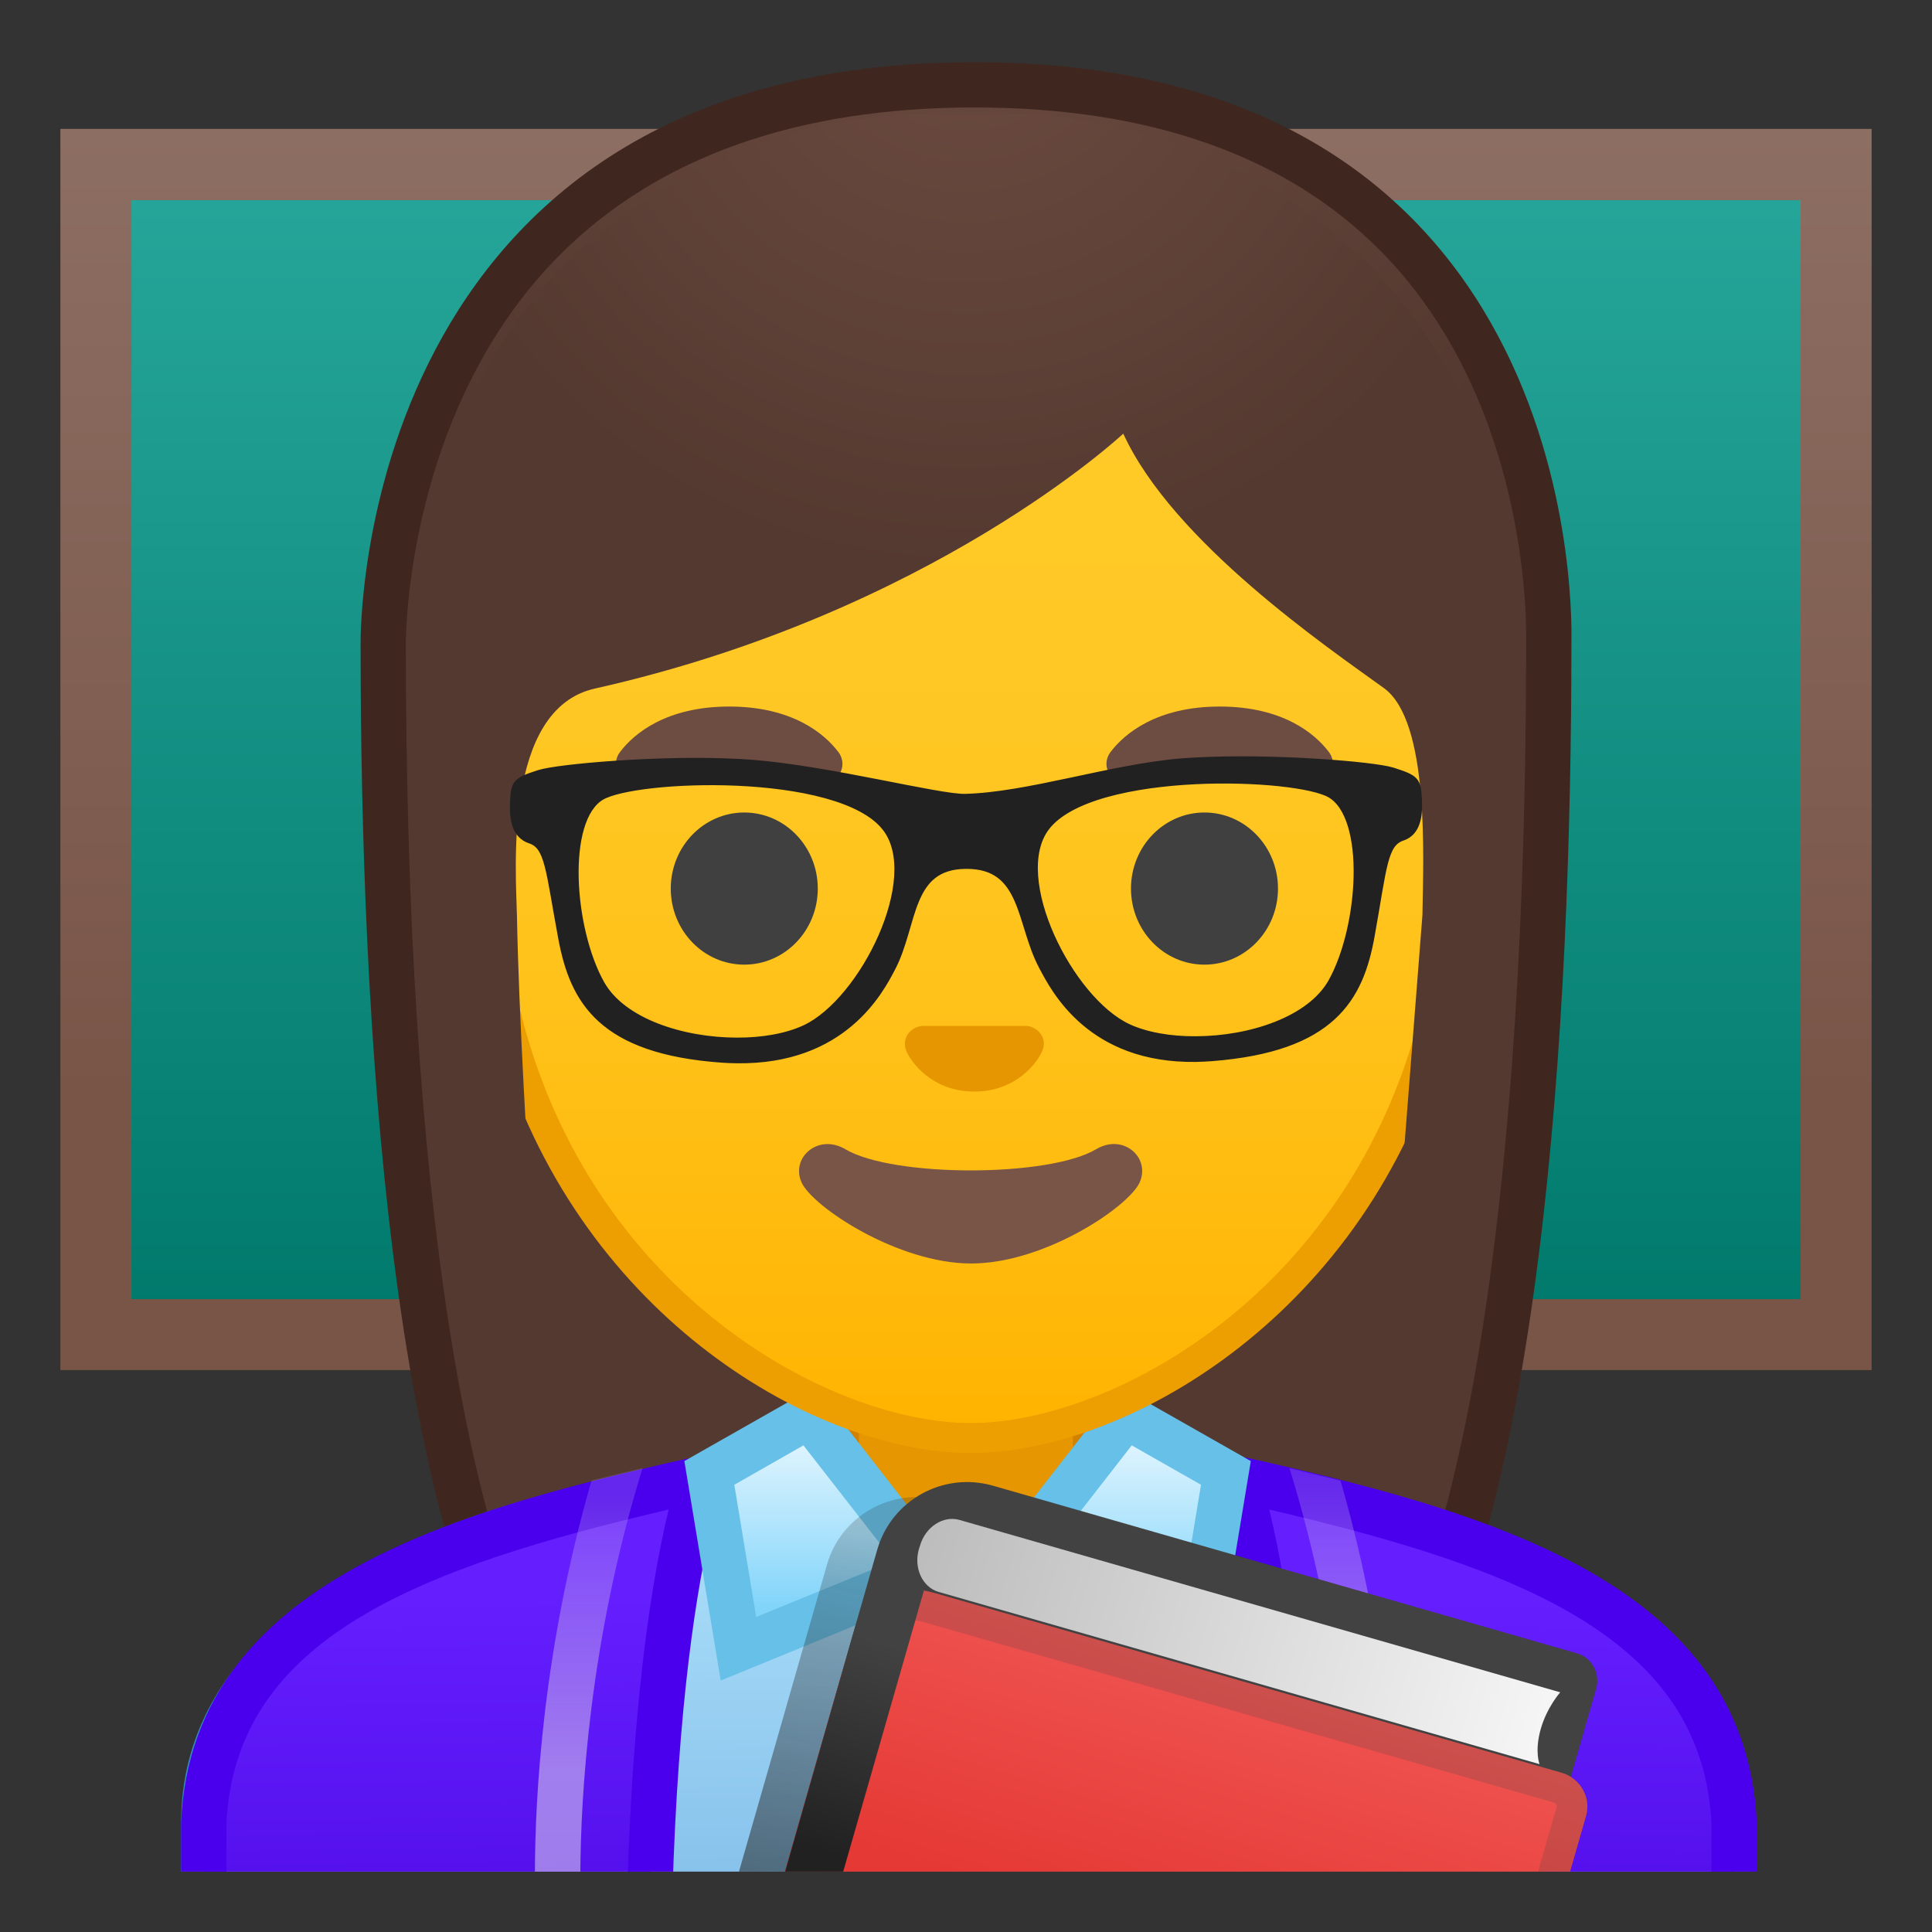
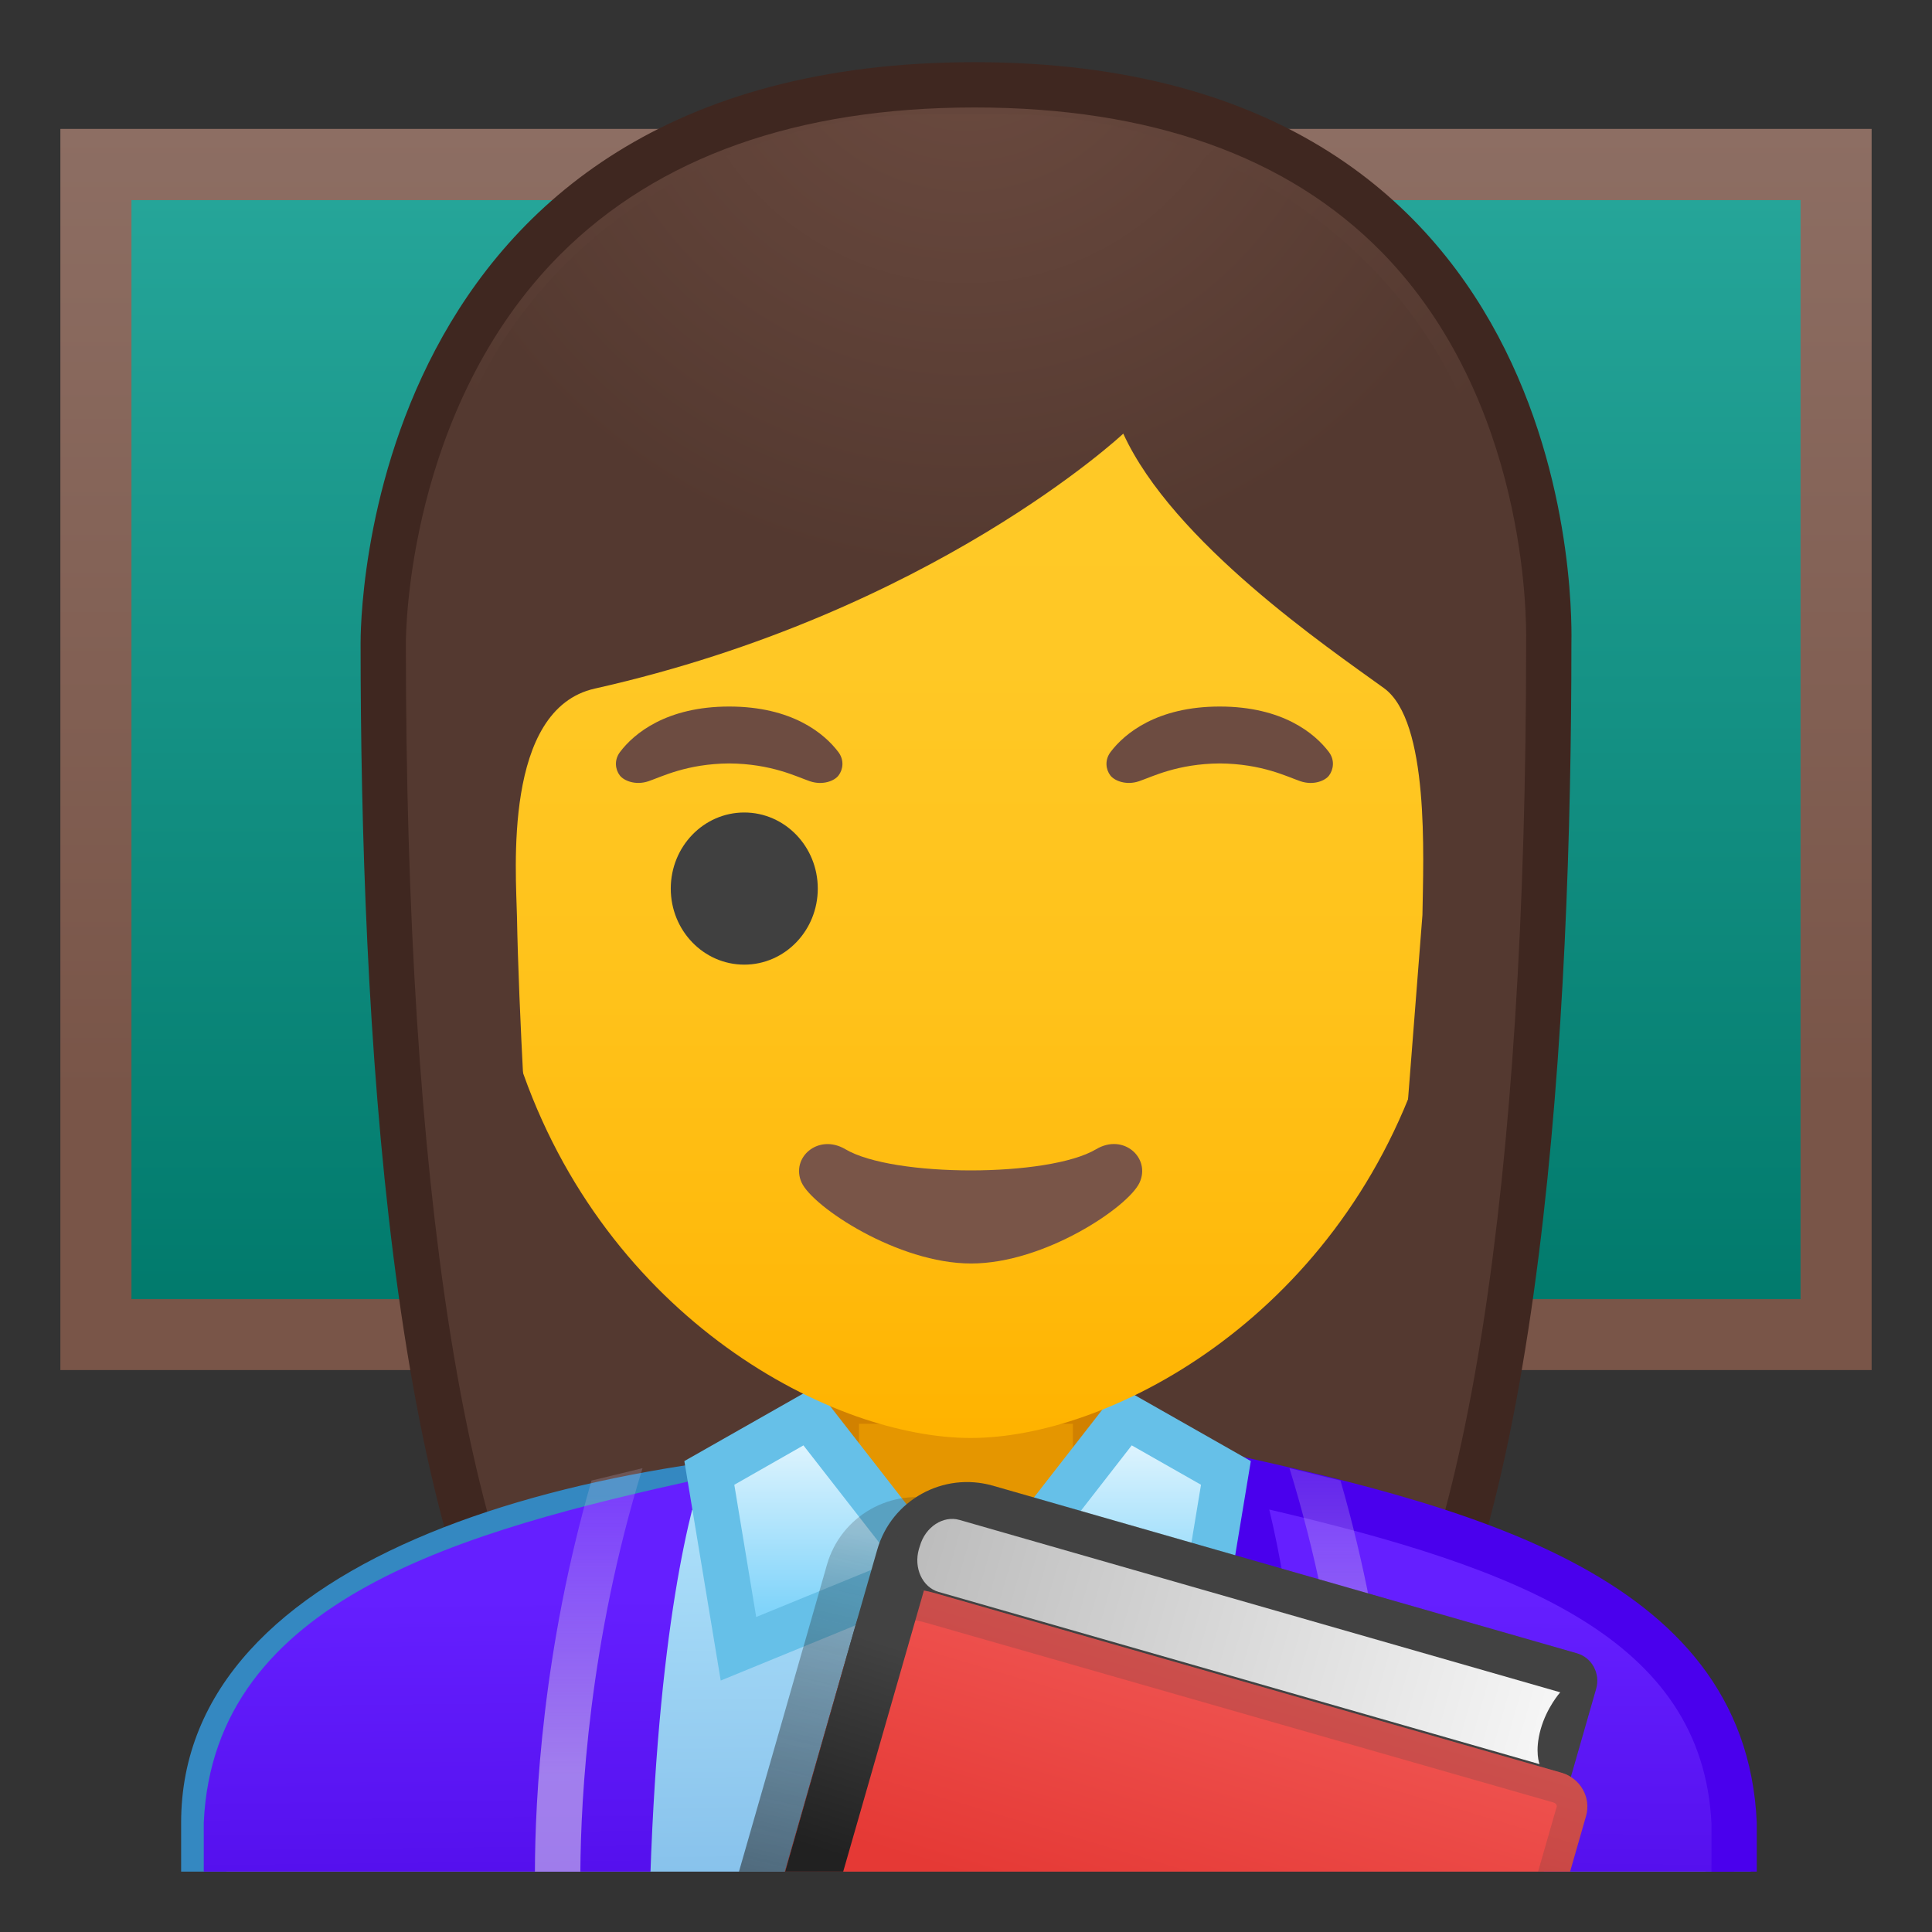
<svg xmlns="http://www.w3.org/2000/svg" xmlns:xlink="http://www.w3.org/1999/xlink" enable-background="new 0 0 128 128" viewBox="0 0 128 128">
  <rect x="0" y="0" width="128" height="128" fill="#333333" stroke="none" />
  <linearGradient id="p" x1="64" x2="64" y1="11.395" y2="88.489" gradientUnits="userSpaceOnUse">
    <stop stop-color="#26A69A" offset="0" />
    <stop stop-color="#00796B" offset="1" />
  </linearGradient>
  <rect x="6.36" y="10.9" width="115.29" height="77.52" fill="url(#p)" />
  <linearGradient id="h" x1="64" x2="64" y1="8.545" y2="90.776" gradientUnits="userSpaceOnUse">
    <stop stop-color="#8D6E63" offset="0" />
    <stop stop-color="#795548" offset=".779" />
  </linearGradient>
  <path d="m119.29 13.26v72.81h-110.58v-72.81h110.58m4.71-4.72h-120v82.23h120v-82.23z" fill="url(#h)" />
  <radialGradient id="g" cx="56.464" cy="-33.18" r="57.903" gradientTransform="matrix(.826 0 0 .826 17.612 19.676)" gradientUnits="userSpaceOnUse">
    <stop stop-color="#6D4C41" offset="0" />
    <stop stop-color="#543930" offset="1" />
  </radialGradient>
  <path d="m47.02 119.76s-6.8-0.35-10.21-5.09c-7.37-10.23-11.42-35.81-11.42-72.02 0-1.66 0.26-16.41 10.66-26.83 6.75-6.77 16.35-10.2 28.52-10.2 12.08 0 21.52 3.38 28.05 10.04 9.82 10.02 10.04 24.16 9.99 26.89 0 36.31-4.06 61.89-11.42 72.12-3.3 4.59-9.79 5.06-10.25 5.09l-16.94-0.03-16.98 0.03z" fill="url(#g)" />
  <path d="m64.57 7.12c11.66 0 20.74 3.23 26.98 9.59 9.6 9.8 9.59 24.2 9.56 25.81v0.12c0 35.9-3.96 61.17-11.14 71.15-2.84 3.94-8.55 4.43-9.08 4.46l-16.9-0.03-16.88 0.03c-0.58-0.04-6.25-0.54-9.08-4.46-7.18-9.98-11.14-35.24-11.14-71.17 0-0.63 0.08-15.58 10.22-25.75 6.46-6.46 15.7-9.75 27.46-9.75m0-3c-41.01 0-40.68 37.92-40.68 38.52 0 24.56 1.88 59.25 11.71 72.9 3.9 5.41 11.43 5.71 11.43 5.71l16.97-0.02 16.97 0.03s7.53-0.3 11.43-5.71c9.83-13.65 11.71-48.34 11.71-72.9-0.01-0.61 1.47-38.53-39.54-38.53z" fill="#3F2720" />
  <defs>
    <rect id="f" x="4" y="4" width="120" height="120" />
  </defs>
  <clipPath id="a">
    <use xlink:href="#f" />
  </clipPath>
  <g clip-path="url(#a)">
    <path d="m63.17 109.48c-4 0-7.26-3.22-7.26-7.17v-8.98h16.16v8.98c0 3.96-3.26 7.17-7.26 7.17h-1.64z" fill="#E59600" />
    <path d="m71.08 94.33v7.98c0 3.4-2.81 6.17-6.26 6.17h-1.65c-3.45 0-6.26-2.77-6.26-6.17v-7.98h14.17m2-2h-18.16v9.98c0 4.51 3.7 8.17 8.26 8.17h1.65c4.56 0 8.26-3.66 8.26-8.17v-9.98h-0.01z" fill="#D18100" />
  </g>
  <g clip-path="url(#a)">
    <linearGradient id="e" x1="63.648" x2="64.119" y1="95.955" y2="139.27" gradientUnits="userSpaceOnUse">
      <stop stop-color="#B3E5FC" offset="0" />
      <stop stop-color="#70AFE3" offset="1" />
    </linearGradient>
    <path d="M13.5,136.01v-15.26c0-16.24,25.36-23.53,50.5-23.56h0.13c25.03,0,50.36,8.09,50.36,23.56 v15.26H13.5z" fill="url(#e)" />
    <path d="m64.13 98.7c12.9 0 25.42 2.19 34.36 6 6.62 2.83 14.51 7.91 14.51 16.05v13.76h-98v-13.76c0-15.2 24.61-22.03 49-22.06l0.13 0.01m0-3h-0.13c-25.49 0.03-52 7.28-52 25.06v16.76h104v-16.76c0-16.76-26.26-25.06-51.87-25.06z" fill="#3488C1" />
  </g>
  <g clip-path="url(#a)">
    <linearGradient id="d" x1="29.837" x2="30.054" y1="105.84" y2="125.85" gradientUnits="userSpaceOnUse">
      <stop stop-color="#651FFF" offset="0" />
      <stop stop-color="#5914F2" offset=".705" />
      <stop stop-color="#530EEB" offset="1" />
    </linearGradient>
    <path d="m13.5 136.01v-15.26c0.67-14.89 17.28-19.32 32.92-22.78-1.34 4.39-3.48 14.63-3.48 35.29 0 0.95 0.04 1.87 0.12 2.74h-29.56z" fill="url(#d)" />
-     <path d="m44.3 100.01c-1.32 5.46-2.86 15.6-2.86 33.26 0 0.42 0.01 0.84 0.02 1.24h-26.46v-13.69c0.59-12.29 12.75-16.94 29.3-20.81m4.48-4.09c-16.95 3.7-36.03 8.08-36.78 24.83v16.76h32.76c-0.21-1.26-0.32-2.66-0.32-4.24 0-29.39 4.34-37.35 4.34-37.35z" fill="#4A00ED" />
    <linearGradient id="c" x1="44.764" x2="44.764" y1="137.51" y2="137.51" gradientUnits="userSpaceOnUse">
      <stop stop-color="#651FFF" offset="0" />
      <stop stop-color="#5914F2" offset=".705" />
      <stop stop-color="#530EEB" offset="1" />
    </linearGradient>
    <path d="m44.76 137.51" fill="url(#c)" stroke="#4A00ED" stroke-miterlimit="10" stroke-width="3" />
    <linearGradient id="b" x1="29.447" x2="29.664" y1="105.84" y2="125.85" gradientTransform="matrix(-1 0 0 1 128 0)" gradientUnits="userSpaceOnUse">
      <stop stop-color="#651FFF" offset="0" />
      <stop stop-color="#5914F2" offset=".705" />
      <stop stop-color="#530EEB" offset="1" />
    </linearGradient>
    <path d="m85.33 136.01c0.08-0.88 0.12-1.79 0.12-2.74 0-20.66-2.14-30.9-3.48-35.29 15.63 3.46 32.25 7.89 32.92 22.84v15.19h-29.56z" fill="url(#b)" />
    <path d="m84.09 100.01c16.54 3.87 28.71 8.52 29.3 20.82v13.69h-26.46c0.02-0.41 0.02-0.82 0.02-1.24 0-17.67-1.53-27.81-2.86-33.27m-4.48-4.09s4.34 7.95 4.34 37.34c0 1.58-0.12 2.99-0.32 4.24h32.76v-16.76c-0.75-16.74-19.83-21.12-36.78-24.82z" fill="#4A00ED" />
    <linearGradient id="y" x1="44.374" x2="44.374" y1="137.51" y2="137.51" gradientTransform="matrix(-1 0 0 1 128 0)" gradientUnits="userSpaceOnUse">
      <stop stop-color="#651FFF" offset="0" />
      <stop stop-color="#5914F2" offset=".705" />
      <stop stop-color="#530EEB" offset="1" />
    </linearGradient>
    <path d="m83.63 137.51" fill="url(#y)" stroke="#4A00ED" stroke-miterlimit="10" stroke-width="3" />
    <linearGradient id="x" x1="39" x2="39" y1="99" y2="122.58" gradientUnits="userSpaceOnUse">
      <stop stop-color="#D1C4E9" stop-opacity=".2" offset="0" />
      <stop stop-color="#D1C4E9" stop-opacity=".6" offset=".785" />
    </linearGradient>
    <path d="m35.44 124c0.01-4.87 0.51-14.69 3.75-25.91l3.38-0.82c-3.55 11.48-4.09 21.82-4.12 26.74l-3.01-0.01z" fill="url(#x)" />
    <linearGradient id="w" x1="95.476" x2="95.476" y1="97.763" y2="122.39" gradientTransform="matrix(-1 0 0 1 184.48 0)" gradientUnits="userSpaceOnUse">
      <stop stop-color="#D1C4E9" stop-opacity=".2" offset="0" />
      <stop stop-color="#D1C4E9" stop-opacity=".6" offset=".785" />
    </linearGradient>
    <path d="m92.56 124c-0.01-4.87-0.51-14.69-3.75-25.91l-3.38-0.82c3.55 11.48 4.09 21.82 4.12 26.74l3.01-0.01z" fill="url(#w)" />
  </g>
  <g clip-path="url(#a)">
    <path d="m63.17 109.48c-4 0-7.26-3.22-7.26-7.17v-8.98h16.16v8.98c0 3.96-3.26 7.17-7.26 7.17h-1.64z" fill="#E59600" />
    <path d="m71.08 94.33v7.98c0 3.4-2.81 6.17-6.26 6.17h-1.65c-3.45 0-6.26-2.77-6.26-6.17v-7.98h14.17m2-2h-18.16v9.98c0 4.51 3.7 8.17 8.26 8.17h1.65c4.56 0 8.26-3.66 8.26-8.17v-9.98h-0.01z" fill="#D18100" />
  </g>
  <g clip-path="url(#a)">
    <linearGradient id="v" x1="54.286" x2="54.286" y1="95.283" y2="106.59" gradientUnits="userSpaceOnUse">
      <stop stop-color="#E1F5FE" offset="0" />
      <stop stop-color="#81D4FA" offset="1" />
    </linearGradient>
    <polygon points="46.99 97.58 53.61 93.82 61.58 104.05 48.92 109.23" fill="url(#v)" />
    <path d="m53.23 95.76 5.96 7.65-9.09 3.72-1.45-8.76 4.58-2.61m12.72 11.19m-11.95-15.07-8.66 4.92 2.41 14.54 16.23-6.65-9.98-12.81zm10.21 12.64-0.22 0.17c0.16-0.13 0.22-0.17 0.22-0.17z" fill="#66C0E8" />
  </g>
  <g clip-path="url(#a)">
    <linearGradient id="u" x1="69.79" x2="69.79" y1="95.283" y2="106.59" gradientTransform="matrix(-1 0 0 1 143.71 0)" gradientUnits="userSpaceOnUse">
      <stop stop-color="#E1F5FE" offset="0" />
      <stop stop-color="#81D4FA" offset="1" />
    </linearGradient>
    <polygon points="66.62 104.05 74.59 93.82 81.22 97.58 79.28 109.23" fill="url(#u)" />
    <path d="m74.98 95.76 4.59 2.61-1.45 8.76-9.09-3.72 5.95-7.65m-0.77-3.88-9.98 12.81 16.23 6.65 2.41-14.54-8.66-4.92zm-10.21 12.64s0.06 0.04 0.22 0.17l-0.22-0.17z" fill="#66C0E8" />
  </g>
  <linearGradient id="t" x1="78.493" x2="72.16" y1="106.73" y2="133.39" gradientUnits="userSpaceOnUse">
    <stop stop-color="#212121" stop-opacity=".2" offset=".002" />
    <stop stop-color="#212121" stop-opacity=".6" offset="1" />
  </linearGradient>
  <path d="m102.42 111.85c0-0.02-0.01-0.03-0.01-0.05-0.01-0.04-0.02-0.07-0.04-0.1-0.17-0.54-0.56-0.97-1.09-1.13l-0.15-0.04h-0.01l-3.75-1.08-34.93-10.03c-0.05-0.01-0.09-0.01-0.14-0.03-3.24-0.85-6.58 1.03-7.51 4.27l-1.44 5.03c-0.1 0.34-0.21 0.71-0.32 1.11l-1.32 4.61-8.43 29.38c0 0.01-0.01 0.03-0.01 0.04l-1.7 5.92-0.61 2.14c-0.48 1.66-0.22 3.35 0.58 4.73 0.01 0.01 0.01 0.02 0.02 0.03 0.09 0.15 0.18 0.3 0.28 0.45 0.04 0.06 0.09 0.12 0.14 0.18 0.07 0.09 0.13 0.18 0.2 0.26 0.11 0.13 0.22 0.25 0.34 0.36l0.04 0.04c0.73 0.72 1.64 1.28 2.7 1.58l18.05 5.14 21.78 6.25 2.23 0.64 0.01-0.05 0.06 0.02 7.46-26.21 6.9-24.03 0.63-2.19-0.06-0.02 0.01-0.05-1.55-0.44 1.64-5.72c0.1-0.34 0.09-0.69 0-1.01z" clip-path="url(#a)" fill="url(#t)" />
  <g clip-path="url(#a)">
    <path d="m104.46 109.53-38.69-11.1c-3.28-0.94-6.71 0.96-7.65 4.24l-11.52 40.12c-0.94 3.28 0.96 6.71 4.24 7.65l40.51 11.63 14.4-50.19c0.29-1.01-0.29-2.06-1.29-2.35z" fill="#424242" />
    <linearGradient id="s" x1="82.111" x2="76.945" y1="110.81" y2="128.14" gradientUnits="userSpaceOnUse">
      <stop stop-color="#EF5350" offset="0" />
      <stop stop-color="#E53935" offset="1" />
    </linearGradient>
    <path d="m103.46 117.45-41.52-11.9c-4.53-1.3-5.32 2.35-6.59 6.78l-10.45 36.42c-1.27 4.43 1.37 9.07 5.89 10.37l37.61 10.79c1.25 0.36 2.54-0.34 2.89-1.56l13.79-48.04c0.35-1.22-0.38-2.5-1.62-2.86z" fill="url(#s)" />
    <g opacity=".2">
      <path d="m60.26 107.33c0.31 0 0.69 0.06 1.12 0.19l41.54 11.9c0.1 0.03 0.16 0.09 0.19 0.14s0.04 0.11 0.02 0.16l-13.81 48.08c-0.03 0.11-0.15 0.16-0.25 0.16-0.03 0-0.06 0-0.09-0.01l-37.65-10.8c-1.67-0.48-3.05-1.56-3.9-3.05-0.84-1.47-1.04-3.17-0.58-4.77l10.47-36.46 0.17-0.61c1.07-3.76 1.59-4.93 2.77-4.93m0-2.04c-3.06 0-3.81 3.22-4.9 7.03l-10.47 36.46c-1.27 4.42 1.36 9.05 5.88 10.34l37.65 10.8c0.22 0.06 0.44 0.09 0.65 0.09 1 0 1.92-0.64 2.21-1.64l13.81-48.08c0.35-1.21-0.37-2.47-1.61-2.83l-41.54-11.9c-0.63-0.19-1.19-0.27-1.68-0.27z" fill="#424242" />
    </g>
    <g opacity=".2">
      <path d="m64.33 101.57c0.19 0 0.38 0.02 0.59 0.07l37.25 10.7-0.31 1.08c-11.79-3.29-34.29-9.62-38.94-11.16 0.24-0.33 0.71-0.69 1.41-0.69m0-3.33c-4.52 0-6.78 5.57-3.12 6.94 4.03 1.51 42.93 12.32 42.93 12.32l1.58-5.52c0.3-1.06-0.19-2.14-1.11-2.4l-38.84-11.16c-0.5-0.12-0.98-0.18-1.44-0.18z" fill="#424242" />
    </g>
    <linearGradient id="r" x1="-5.564" x2="37.882" y1="349.23" y2="349.23" gradientTransform="matrix(.961 .276 .319 -1.112 -45.204 492.51)" gradientUnits="userSpaceOnUse">
      <stop stop-color="#BDBDBD" offset=".01" />
      <stop stop-color="#F5F5F5" offset=".987" />
    </linearGradient>
    <path d="m103.37 112.12-39.8-11.42c-1.08-0.31-2.26 0.46-2.62 1.71l-0.07 0.22c-0.36 1.25 0.23 2.53 1.31 2.84l39.81 11.41s-0.34-0.83 0.07-2.3 1.3-2.46 1.3-2.46z" fill="url(#r)" />
    <defs>
      <path id="q" d="m105.71 118.1-42.18-12.1c-3.25-0.93-6.63 0.94-7.56 4.19l-11.69 40.7c-0.93 3.25 0.94 6.63 4.19 7.57l42.18 12.1 15.06-52.46z" />
    </defs>
    <clipPath>
      <use xlink:href="#q" />
    </clipPath>
    <defs>
-       <path id="o" d="m105.67 118.03-44.5-12.66c-3.53-1-3.9 0.22-4.81 3.43l-12.06 42.22c-0.91 3.21 1.01 6.58 4.29 7.51l42.14 11.99 14.94-52.49z" />
+       <path id="o" d="m105.67 118.03-44.5-12.66c-3.53-1-3.9 0.22-4.81 3.43l-12.06 42.22l42.14 11.99 14.94-52.49z" />
    </defs>
    <clipPath id="n">
      <use xlink:href="#o" />
    </clipPath>
    <linearGradient id="m" x1="53.062" x2="57.437" y1="122.21" y2="108.46" gradientUnits="userSpaceOnUse">
      <stop stop-color="#212121" offset="0" />
      <stop stop-color="#424242" offset="1" />
    </linearGradient>
    <polygon points="63.63 96.95 57.2 95.1 39.13 158.05 45.56 159.89" clip-path="url(#n)" fill="url(#m)" />
  </g>
  <linearGradient id="l" x1="64.306" x2="64.306" y1="94.708" y2="17.885" gradientUnits="userSpaceOnUse">
    <stop stop-color="#FFB300" offset="0" />
    <stop stop-color="#FFB809" offset=".102" />
    <stop stop-color="#FFC21A" offset=".371" />
    <stop stop-color="#FFC825" offset=".659" />
    <stop stop-color="#FFCA28" offset="1" />
  </linearGradient>
  <path d="m64.31 95.27c-2.3 0-4.91-0.5-7.56-1.43-11.34-4.01-24.58-16.34-24.58-37.89 0-28.72 17.31-38.91 32.13-38.91s32.13 10.19 32.13 38.91c0 21.58-13.26 33.9-24.61 37.9-2.63 0.93-5.23 1.42-7.51 1.42z" fill="url(#l)" />
-   <path d="m64.31 18.04c8.41 0 16.06 3.25 21.55 9.15 6.27 6.73 9.58 16.68 9.58 28.77 0 21.06-12.9 33.07-23.94 36.96-2.53 0.89-5.01 1.36-7.19 1.36-2.19 0-4.69-0.48-7.23-1.38-11.03-3.9-23.9-15.92-23.9-36.94 0-12.09 3.31-22.03 9.58-28.77 5.48-5.9 13.14-9.15 21.55-9.15m0-2c-17.2 0-33.13 12.79-33.13 39.91 0 21.79 13.49 34.67 25.23 38.83 2.8 0.99 5.5 1.49 7.9 1.49 2.38 0 5.07-0.49 7.85-1.47 11.76-4.14 25.28-17.03 25.28-38.84 0-27.13-15.93-39.92-33.13-39.92z" fill="#ED9E00" />
  <defs>
    <path id="k" d="m30.41 88.85-1.5-51.44c0-16.95 15.78-29.85 32.73-29.85h4.93c16.95 0 32.54 12.9 32.54 29.85l-1.5 51.18-67.2 0.26z" />
  </defs>
  <clipPath id="j">
    <use xlink:href="#k" />
  </clipPath>
  <g clip-path="url(#j)">
    <radialGradient id="i" cx="67.232" cy="-24.331" r="48.206" gradientTransform="matrix(.796 0 0 .796 10.481 18.947)" gradientUnits="userSpaceOnUse">
      <stop stop-color="#6D4C41" offset="0" />
      <stop stop-color="#543930" offset="1" />
    </radialGradient>
    <path d="m101.89 42.65s1.02-35.57-37.81-35.57-37.97 35.57-37.97 35.57 0.33 45.48 3.2 51.39 7.2 5.71 7.2 5.71-2.03-26.54-2.26-39.04c-0.06-2.92-0.94-13.73 5.16-15.09 22.36-5.02 35.01-16.89 35.01-16.89 3.29 7.19 13.58 14.19 17.27 16.86 3.03 2.19 2.61 11.2 2.55 15.03l-3.05 39.06s4.68 0.37 7.65-5.64c2.96-6.02 3.05-51.39 3.05-51.39z" fill="url(#i)" />
  </g>
-   <path d="m68.37 68.05c-0.1-0.04-0.21-0.07-0.32-0.08h-6.99c-0.11 0.01-0.21 0.04-0.32 0.08-0.63 0.26-0.98 0.91-0.68 1.61s1.69 2.66 4.49 2.66 4.19-1.96 4.49-2.66c0.31-0.69-0.04-1.35-0.67-1.61z" fill="#E59600" />
  <ellipse cx="49.31" cy="58.87" rx="4.87" ry="5.04" fill="#404040" />
-   <ellipse cx="79.8" cy="58.87" rx="4.87" ry="5.04" fill="#404040" />
  <path d="m55.54 49.82c-0.93-1.23-3.07-3.01-7.23-3.01s-6.31 1.79-7.23 3.01c-0.41 0.54-0.31 1.17-0.02 1.55 0.26 0.35 1.04 0.68 1.9 0.39s2.54-1.16 5.35-1.18c2.81 0.02 4.49 0.89 5.35 1.18s1.64-0.03 1.9-0.39c0.29-0.38 0.39-1.01-0.02-1.55z" fill="#6D4C41" />
  <path d="m88.04 49.82c-0.93-1.23-3.07-3.01-7.23-3.01s-6.31 1.79-7.23 3.01c-0.41 0.54-0.31 1.17-0.02 1.55 0.26 0.35 1.04 0.68 1.9 0.39s2.54-1.16 5.35-1.18c2.81 0.02 4.49 0.89 5.35 1.18s1.64-0.03 1.9-0.39c0.28-0.38 0.39-1.01-0.02-1.55z" fill="#6D4C41" />
  <path d="m72.62 76.14c-3.15 1.87-13.46 1.87-16.61 0-1.81-1.07-3.65 0.57-2.9 2.21 0.74 1.61 6.37 5.36 11.23 5.36 4.87 0 10.42-3.75 11.16-5.36 0.75-1.64-1.07-3.29-2.88-2.21z" fill="#795548" />
-   <path d="m93.93 52.93c-0.07-1.19-0.12-1.31-1.69-1.81-1.23-0.39-7.95-0.94-13.01-0.66-0.36 0.02-0.71 0.04-1.05 0.07-4.59 0.39-10.1 2.24-14.24 2.34-1.76 0.04-9.01-1.86-14.14-2.26-0.33-0.02-0.66-0.05-1-0.06-5.07-0.26-11.82 0.34-13.05 0.73-1.57 0.5-1.62 0.63-1.68 1.82-0.07 1.19 0.13 2.2 1.06 2.51 1.27 0.41 1.28 2 2.13 6.54 0.77 4.14 2.62 7.41 10.57 7.98 0.34 0.02 0.66 0.04 0.98 0.04 7.03 0.1 9.45-4.53 10.25-6.07 1.5-2.86 1.02-6.8 4.96-6.81s3.55 3.86 5.07 6.71c0.81 1.53 3.17 6.18 10.14 6.08 0.34-0.01 0.69-0.02 1.05-0.05 7.94-0.62 9.78-3.9 10.52-8.04 0.82-4.55 0.83-6.13 2.09-6.56 0.92-0.3 1.11-1.31 1.04-2.5zm-40.56 15.24c-1.21 0.57-2.85 0.86-4.57 0.85-3.59-0.01-7.57-1.27-9.01-3.81-2.04-3.62-2.57-10.94 0.03-12.47 1.14-0.67 4.99-1.13 8.97-0.96 4.13 0.18 8.41 1.04 9.94 3.06 2.56 3.34-1.5 11.51-5.36 13.33zm34.9-3.1c-1.43 2.56-5.44 3.85-9.05 3.86-1.7 0.01-3.31-0.27-4.51-0.83-3.87-1.8-7.97-9.94-5.45-13.3 1.53-2.04 5.82-2.92 9.96-3.12 3.97-0.19 7.81 0.25 8.94 0.91 2.62 1.53 2.13 8.85 0.11 12.48z" fill="#212121" stroke="#212121" stroke-miterlimit="10" stroke-width=".55" />
</svg>